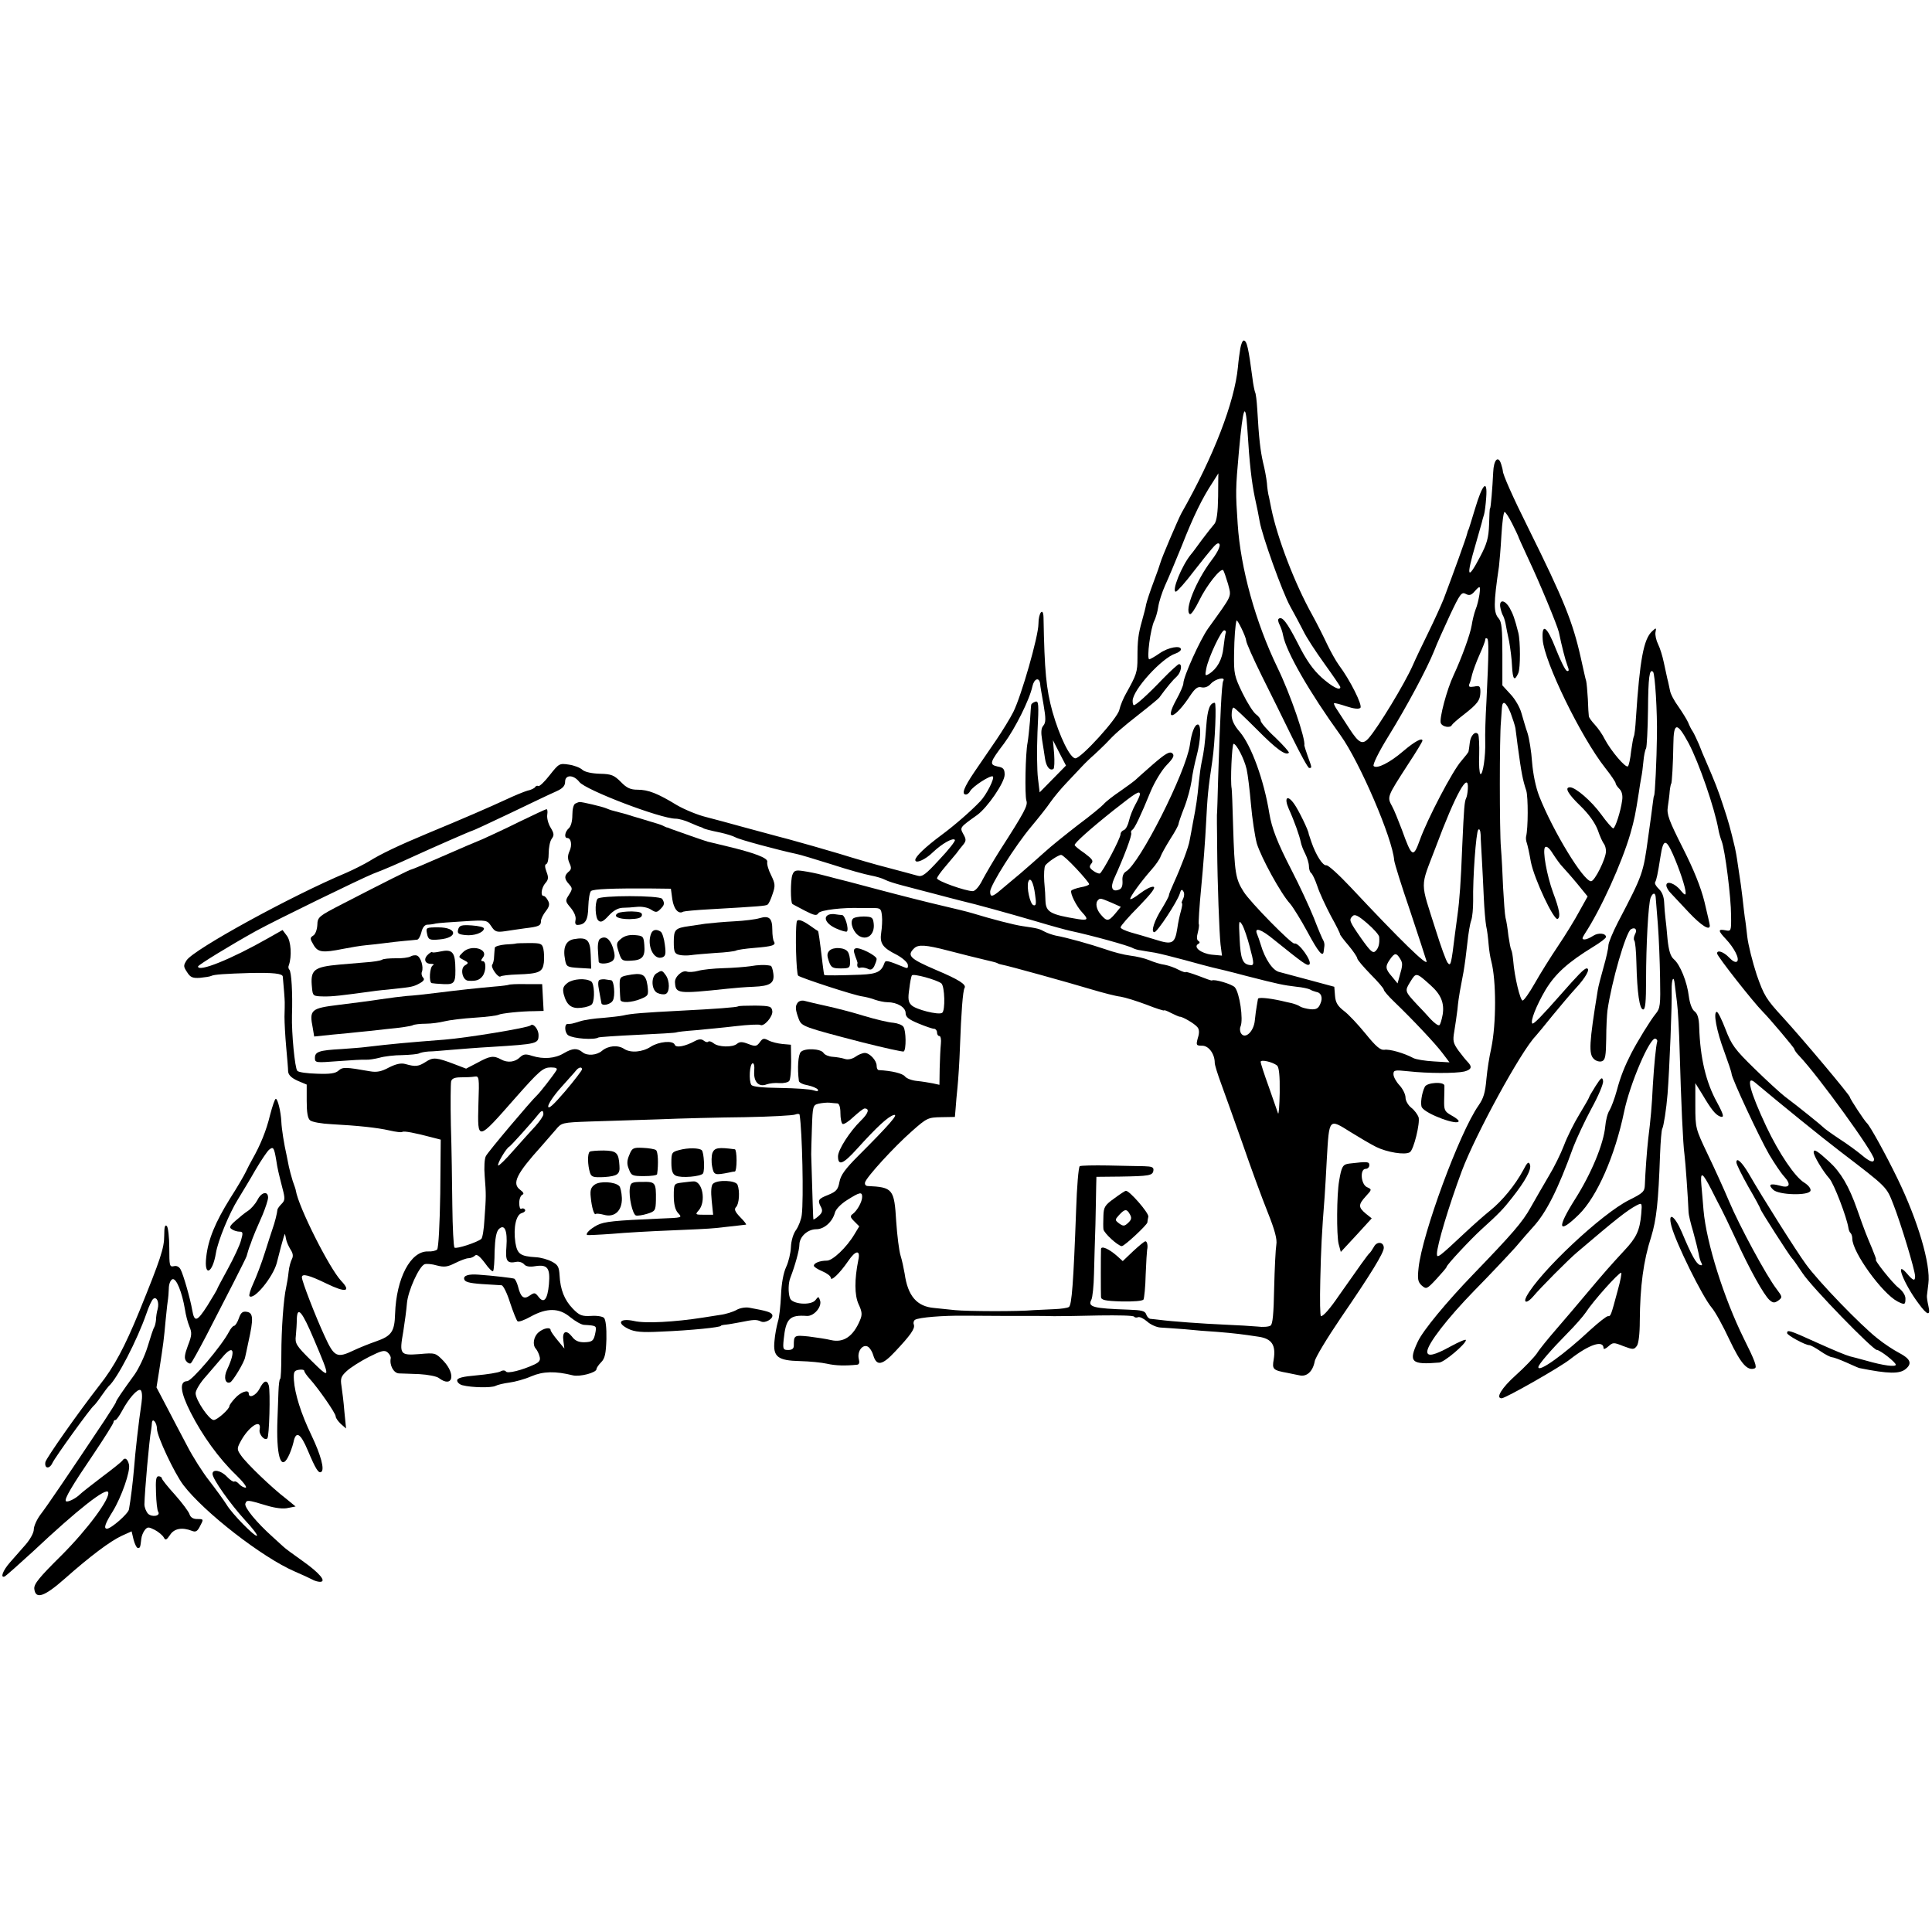
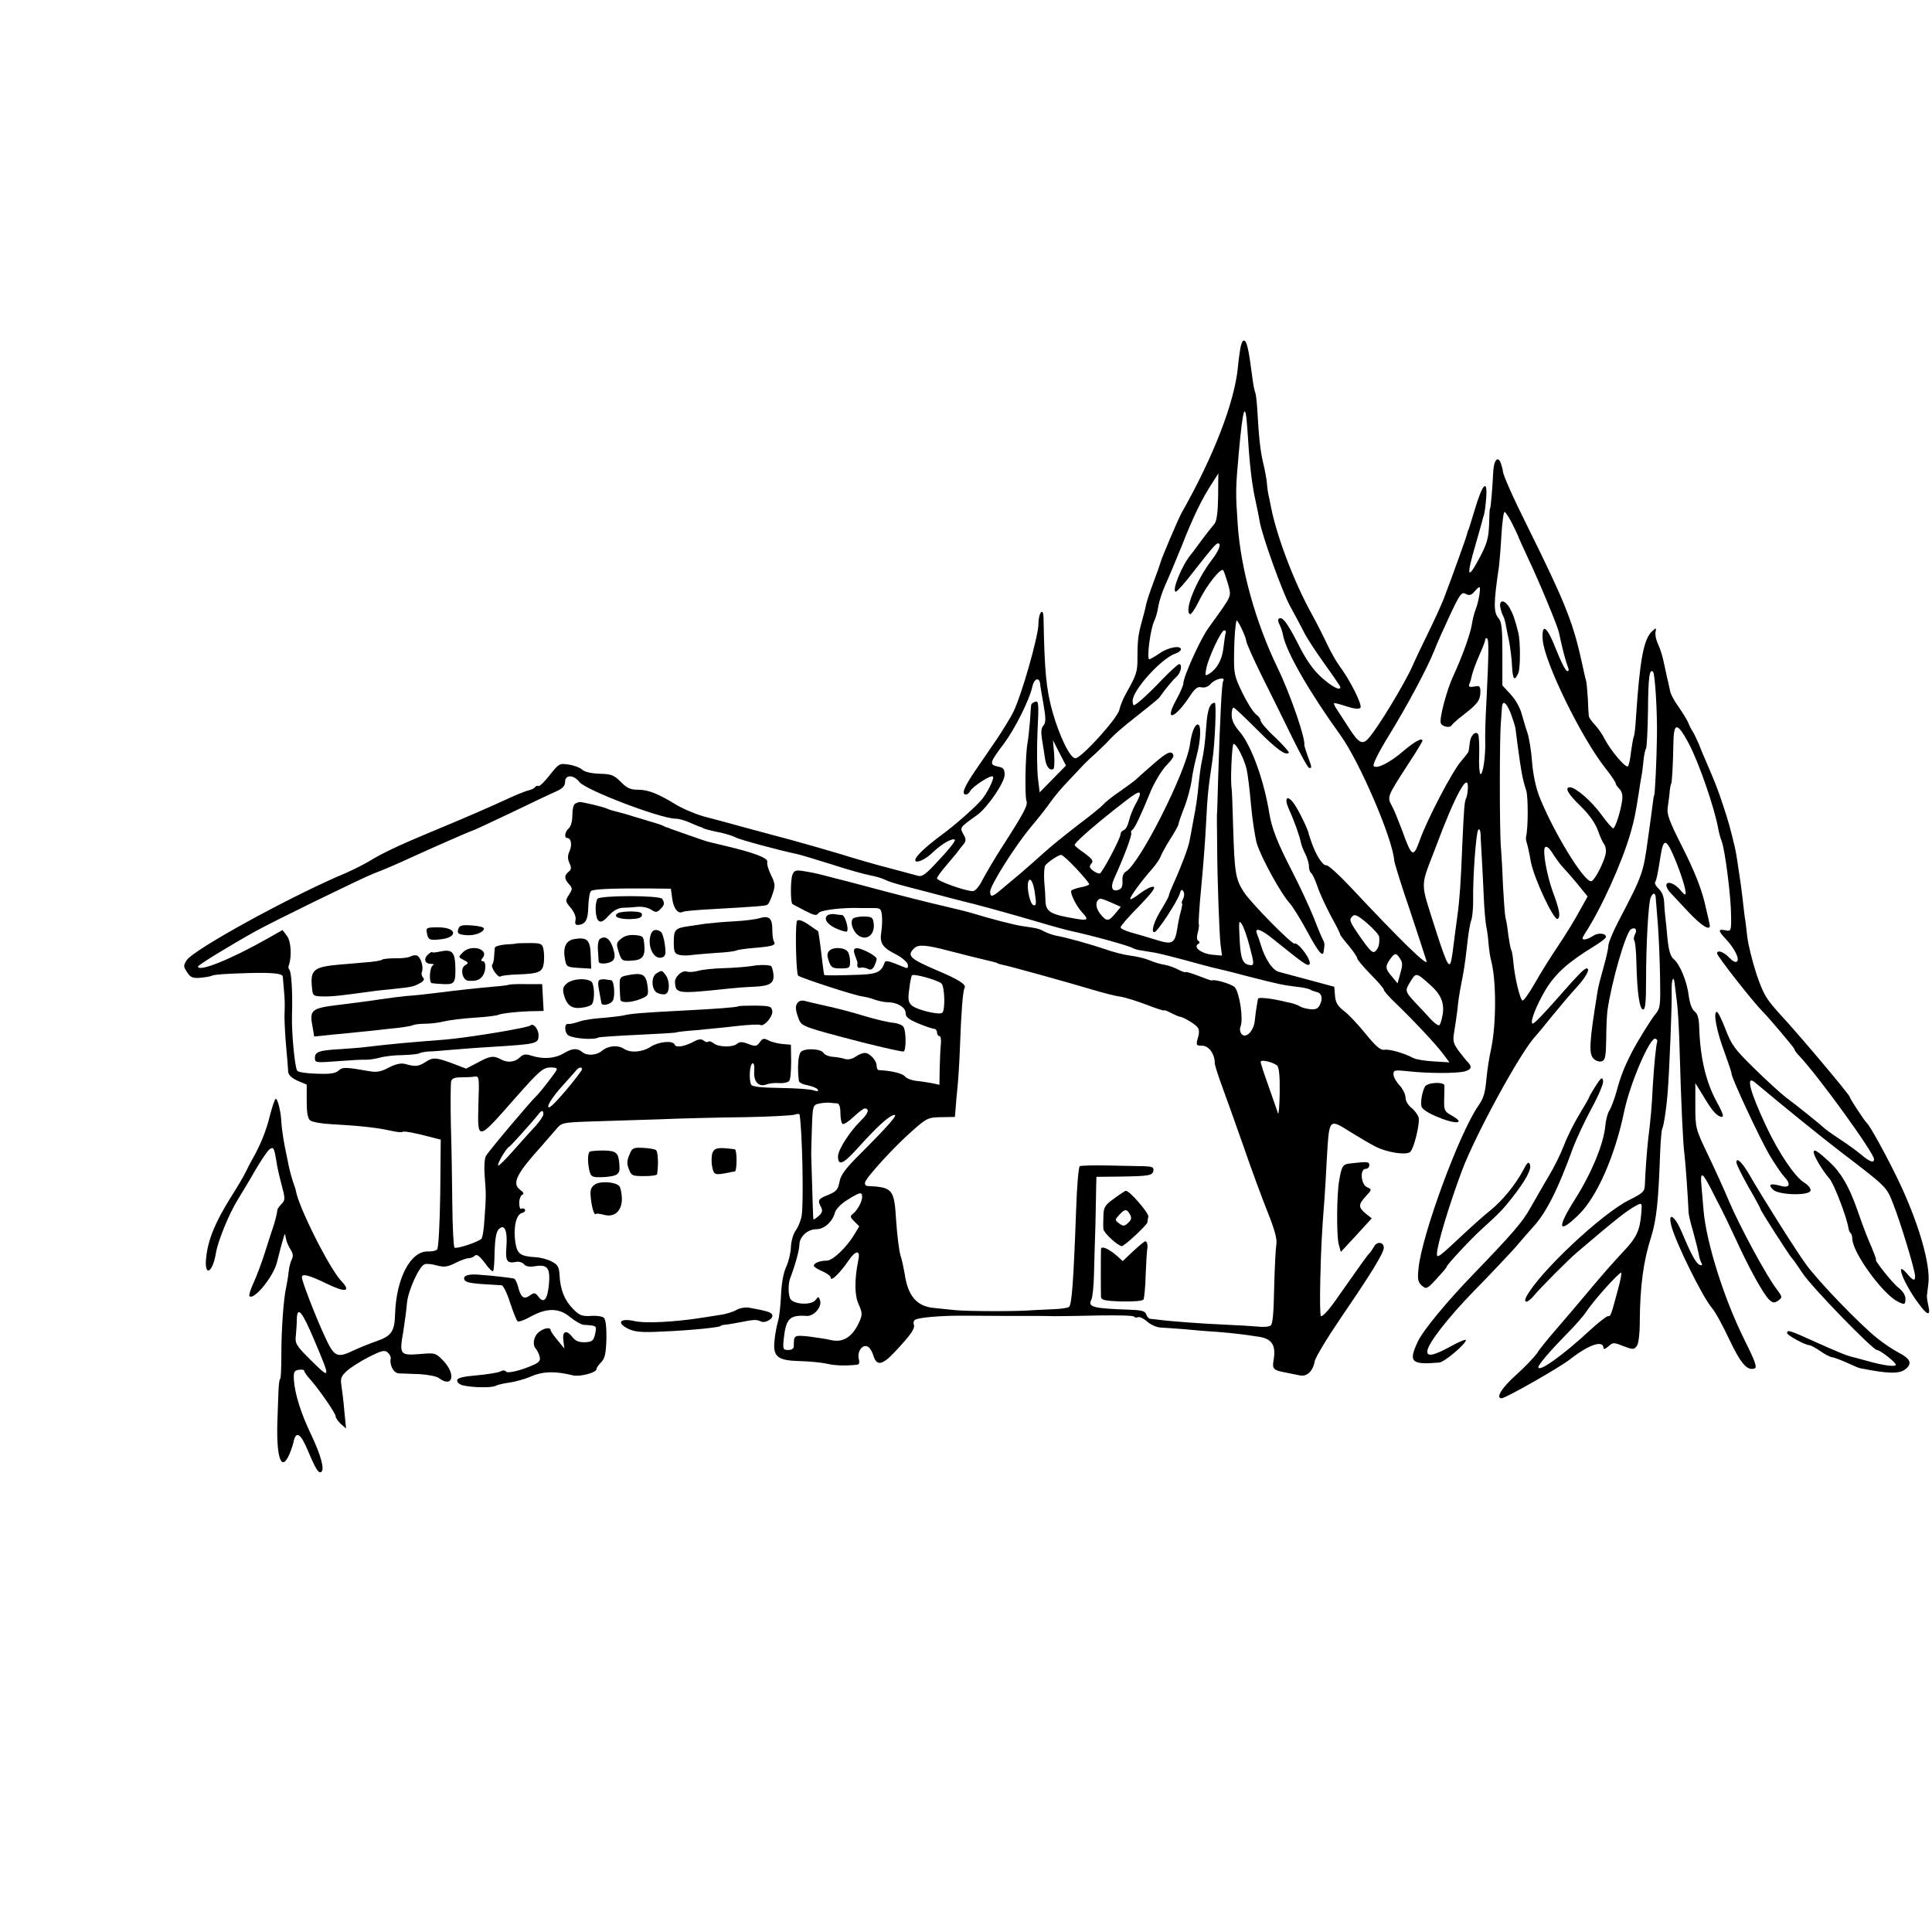
<svg xmlns="http://www.w3.org/2000/svg" version="1.0" width="800pt" height="800pt" viewBox="0 0 800 800" preserveAspectRatio="xMidYMid meet">
  <g transform="translate(0,800) scale(0.1,-0.1)" fill="#000000" stroke="none">
    <path d="M5136 6558 c-3 -18 -8 -53 -10 -78 -14 -145 -100 -369 -234 -605 -14 -26 -82 -185 -87 -205 -2 -8 -15 -45 -29 -82 -14 -37 -27 -77 -30 -90 -2 -13 -10 -43 -17 -68 -16 -57 -19 -81 -19 -155 0 -58 -4 -69 -47 -146 -11 -19 -24 -50 -28 -68 -7 -35 -158 -201 -182 -201 -22 0 -66 91 -95 193 -26 94 -33 168 -37 390 -1 45 -21 20 -21 -26 0 -52 -71 -299 -104 -365 -13 -26 -45 -78 -70 -115 -25 -37 -66 -97 -91 -133 -44 -65 -55 -94 -35 -94 5 0 13 6 17 14 11 20 84 67 94 61 9 -6 -26 -76 -52 -103 -39 -41 -108 -101 -161 -140 -66 -49 -108 -89 -108 -103 0 -17 42 1 74 33 37 35 83 61 90 50 3 -4 -26 -41 -64 -81 -58 -63 -71 -73 -91 -67 -13 4 -67 18 -119 32 -52 13 -144 40 -205 59 -60 18 -155 45 -210 60 -55 14 -140 38 -190 51 -49 14 -118 32 -152 41 -33 8 -87 30 -120 49 -80 49 -119 64 -163 64 -29 0 -45 7 -69 32 -28 28 -39 33 -86 34 -34 1 -62 7 -73 16 -9 9 -35 19 -57 22 -39 6 -41 4 -79 -44 -21 -27 -42 -47 -47 -45 -4 3 -10 1 -13 -4 -3 -5 -17 -12 -32 -15 -14 -4 -53 -20 -87 -36 -67 -31 -177 -79 -327 -141 -120 -50 -195 -86 -241 -115 -20 -12 -63 -34 -95 -48 -231 -97 -631 -317 -661 -362 -14 -22 -14 -26 2 -50 13 -21 23 -25 53 -23 20 2 41 5 47 8 11 6 60 9 160 12 96 2 135 -2 136 -15 4 -44 8 -93 8 -106 0 -8 0 -35 -1 -60 0 -25 3 -81 7 -125 4 -44 8 -90 8 -101 1 -15 13 -27 39 -39 l38 -16 0 -68 c0 -47 4 -72 14 -80 8 -7 47 -14 88 -16 110 -6 188 -14 241 -26 26 -6 50 -9 53 -6 5 5 53 -4 124 -23 l35 -9 -2 -223 c-2 -124 -7 -226 -13 -232 -5 -5 -22 -9 -38 -8 -72 2 -131 -111 -136 -258 -2 -74 -15 -92 -78 -114 -29 -10 -71 -27 -92 -37 -71 -34 -82 -29 -122 59 -38 82 -94 227 -94 243 0 17 30 9 102 -26 80 -39 104 -34 60 12 -49 53 -176 305 -187 373 0 3 -6 21 -13 40 -6 19 -13 46 -16 60 -3 14 -7 34 -9 45 -11 48 -21 112 -22 140 -2 42 -15 95 -23 95 -4 0 -14 -30 -24 -68 -15 -63 -40 -124 -73 -182 -8 -14 -20 -37 -27 -52 -7 -15 -36 -65 -65 -110 -62 -100 -91 -170 -99 -243 -10 -84 26 -69 40 16 8 50 55 165 92 224 17 28 50 82 72 121 23 39 48 76 56 83 18 15 21 9 30 -44 5 -34 9 -50 26 -117 11 -41 10 -49 -4 -63 -9 -9 -16 -19 -17 -23 -2 -18 -11 -54 -21 -82 -3 -8 -17 -52 -31 -96 -14 -45 -36 -102 -48 -128 -12 -26 -19 -49 -16 -53 18 -18 97 78 113 137 2 8 10 40 18 70 8 30 15 53 16 50 1 -3 3 -13 5 -23 2 -10 10 -28 18 -41 10 -15 12 -27 6 -39 -5 -9 -12 -33 -14 -54 -2 -21 -7 -49 -10 -63 -11 -48 -20 -176 -20 -278 0 -56 -2 -102 -5 -102 -3 0 -6 -24 -7 -53 -1 -28 -3 -79 -4 -112 -6 -149 13 -218 44 -158 8 15 18 43 22 60 10 50 29 40 60 -34 32 -76 44 -95 55 -88 15 9 -1 69 -40 151 -44 91 -69 172 -73 229 -2 35 1 40 21 43 12 2 22 0 22 -5 0 -4 10 -19 23 -33 36 -40 107 -142 107 -155 0 -7 10 -20 21 -31 l22 -19 -7 70 c-3 39 -9 86 -12 106 -5 31 -2 40 22 62 15 14 56 40 91 58 52 26 65 30 78 19 8 -7 14 -18 13 -24 -6 -29 12 -62 34 -63 13 0 51 -2 85 -3 35 -2 71 -9 80 -16 57 -43 72 14 20 70 -33 34 -34 35 -100 29 -81 -6 -84 -2 -67 94 6 38 13 90 15 116 4 51 50 153 73 162 8 3 31 1 51 -5 31 -8 44 -6 76 10 22 11 46 20 55 20 9 0 21 5 27 11 7 7 19 -2 41 -31 16 -23 32 -38 34 -33 3 4 6 42 6 83 2 52 7 79 17 90 24 24 37 -5 32 -72 -5 -60 2 -71 42 -63 11 2 25 -3 31 -10 7 -9 23 -12 46 -8 51 8 63 -7 57 -75 -6 -64 -21 -81 -43 -52 -14 18 -17 19 -37 5 -24 -17 -37 -7 -48 38 -4 15 -11 29 -15 32 -5 3 -91 13 -150 17 -40 3 -61 -4 -58 -18 2 -12 19 -17 73 -21 39 -2 76 -5 82 -5 7 -1 23 -33 35 -72 13 -39 27 -74 31 -77 5 -4 29 5 54 19 67 37 118 37 164 -2 21 -17 47 -32 58 -32 51 -3 51 -4 47 -29 -7 -37 -12 -42 -47 -43 -23 0 -38 6 -51 24 -24 30 -41 21 -35 -19 l4 -31 -28 34 c-16 19 -29 38 -29 42 0 14 -29 9 -50 -9 -21 -18 -26 -52 -11 -68 5 -6 12 -19 15 -31 5 -16 0 -24 -21 -34 -52 -24 -112 -39 -118 -29 -4 5 -13 6 -23 0 -10 -5 -54 -12 -98 -16 -59 -5 -81 -11 -81 -21 0 -8 10 -17 22 -20 39 -10 119 -11 136 -3 9 5 35 11 58 14 23 3 64 14 91 26 49 21 100 22 172 4 29 -7 98 11 98 26 0 5 9 18 19 28 16 16 20 36 22 96 1 47 -3 81 -10 88 -6 6 -30 10 -54 8 -37 -2 -48 2 -75 30 -35 36 -52 79 -55 139 -2 34 -7 43 -32 56 -17 9 -46 17 -65 18 -66 4 -78 13 -86 61 -9 62 3 116 27 122 10 3 16 9 13 14 -3 5 -10 7 -15 4 -5 -4 -9 7 -9 24 0 16 6 31 13 34 8 3 5 10 -10 21 -34 26 -14 66 89 180 20 23 47 54 60 69 23 28 26 29 138 33 63 2 192 6 285 9 94 4 256 8 360 9 105 2 198 7 208 11 9 4 18 3 18 -1 11 -68 17 -351 9 -414 -2 -19 -13 -47 -23 -62 -12 -15 -21 -46 -22 -72 -1 -25 -10 -62 -20 -83 -11 -24 -19 -67 -21 -116 -2 -43 -7 -93 -13 -110 -5 -18 -12 -53 -14 -79 -7 -66 13 -82 106 -84 40 -1 90 -6 112 -11 35 -8 75 -9 124 -4 9 1 11 9 7 24 -7 30 14 60 35 52 9 -3 20 -20 25 -37 14 -46 37 -42 91 16 63 67 83 95 77 111 -3 7 -1 16 5 20 16 10 115 18 206 17 77 -1 228 -1 290 -1 17 0 53 0 80 -1 28 0 112 1 188 3 76 1 140 0 143 -5 3 -4 10 -5 17 -2 7 2 23 -6 37 -18 14 -13 39 -24 55 -25 17 -1 62 -4 100 -7 39 -4 99 -9 135 -11 74 -6 105 -10 171 -20 55 -8 73 -34 63 -95 -7 -40 -3 -44 58 -55 13 -3 35 -7 49 -10 30 -7 55 16 63 58 2 15 51 96 108 180 124 181 178 269 178 290 0 25 -29 28 -41 4 -7 -12 -15 -24 -19 -27 -6 -5 -42 -55 -126 -175 -36 -53 -64 -85 -74 -85 -4 0 -5 66 -3 148 3 133 6 193 18 347 2 28 6 97 9 155 10 172 8 169 99 112 34 -21 81 -49 105 -61 44 -22 120 -35 140 -22 16 10 43 121 36 145 -4 11 -17 29 -30 39 -13 10 -24 29 -24 42 0 13 -11 36 -25 51 -14 15 -25 35 -25 46 0 17 5 18 62 12 81 -9 195 -9 231 -1 30 8 34 19 15 39 -7 7 -25 29 -39 48 -22 31 -24 40 -17 80 4 25 10 65 13 90 2 25 7 59 10 75 3 17 10 53 15 80 5 28 12 82 16 120 4 39 11 81 16 94 5 14 8 50 8 80 -2 94 12 285 21 295 5 6 9 -2 10 -20 0 -16 3 -60 5 -99 2 -38 6 -110 8 -160 2 -49 7 -103 10 -120 4 -16 8 -50 10 -75 2 -25 7 -56 11 -70 21 -80 21 -259 0 -360 -9 -41 -16 -86 -20 -127 -5 -58 -12 -81 -33 -111 -79 -113 -233 -531 -248 -672 -5 -46 -3 -58 13 -73 19 -16 21 -16 61 27 23 25 42 47 42 50 0 8 99 114 144 155 72 65 92 86 127 131 56 71 82 119 74 138 -5 14 -11 9 -28 -24 -33 -61 -86 -126 -137 -167 -25 -20 -70 -60 -101 -89 -112 -105 -119 -110 -119 -90 0 34 49 198 103 343 57 152 245 496 305 558 7 8 39 46 70 85 31 38 75 90 97 114 41 44 62 82 45 82 -10 0 -36 -27 -108 -109 -75 -85 -112 -124 -117 -119 -9 9 16 73 54 138 41 68 93 115 199 180 28 17 52 35 52 40 0 16 -32 19 -53 5 -12 -8 -28 -15 -35 -15 -12 0 -12 4 0 23 67 102 153 292 189 415 17 60 21 81 35 170 3 20 7 48 10 62 3 14 7 44 9 67 2 24 7 48 11 54 3 6 7 78 8 159 1 136 6 173 21 158 8 -8 18 -167 16 -268 -1 -89 -8 -245 -12 -245 -1 0 -3 -13 -5 -30 -4 -34 -11 -82 -19 -140 -21 -153 -21 -154 -126 -355 -21 -41 -39 -84 -39 -95 0 -11 -9 -52 -20 -90 -11 -39 -22 -81 -24 -95 -36 -220 -38 -265 -16 -285 9 -9 25 -13 34 -9 13 5 16 22 17 93 0 47 3 100 5 116 17 120 76 323 97 337 18 11 28 -2 17 -21 -5 -10 -6 -21 -3 -25 4 -3 8 -45 9 -93 3 -125 13 -193 28 -193 9 0 12 31 12 123 0 140 9 314 19 340 9 22 20 22 21 0 1 -10 5 -61 9 -113 4 -52 8 -151 9 -219 2 -113 1 -126 -19 -150 -20 -24 -76 -115 -101 -164 -26 -51 -44 -95 -59 -152 -9 -33 -23 -70 -30 -82 -8 -11 -16 -42 -18 -67 -7 -73 -57 -194 -124 -300 -78 -123 -72 -150 15 -65 75 74 149 242 187 425 24 117 108 312 130 303 6 -2 9 -8 7 -13 -5 -16 -13 -97 -18 -181 -4 -85 -9 -140 -19 -220 -6 -53 -12 -139 -14 -191 -1 -28 -7 -34 -65 -63 -113 -56 -370 -297 -425 -399 -15 -29 3 -29 27 -1 30 36 146 153 183 184 162 138 205 172 246 194 22 11 23 11 19 -36 -6 -68 -20 -98 -70 -151 -61 -66 -82 -90 -156 -178 -36 -43 -92 -109 -125 -147 -33 -38 -70 -83 -81 -101 -12 -17 -51 -58 -88 -91 -58 -52 -84 -95 -58 -95 16 0 243 129 284 162 78 61 138 81 138 45 0 -5 9 -2 20 8 19 17 22 17 62 1 40 -15 44 -15 56 1 7 10 12 50 12 102 1 144 15 250 47 349 22 72 30 143 37 343 2 53 6 100 9 105 6 11 17 82 22 144 8 101 19 379 17 429 -1 48 9 67 13 23 1 -9 5 -42 9 -72 4 -30 9 -120 11 -200 6 -214 14 -390 20 -430 4 -29 15 -186 17 -240 0 -8 8 -44 19 -80 10 -36 20 -77 23 -92 2 -15 8 -33 12 -39 4 -7 1 -10 -7 -7 -15 5 -34 38 -75 136 -30 70 -59 87 -43 25 19 -71 128 -292 167 -338 14 -16 47 -76 73 -132 47 -99 74 -131 105 -119 11 4 0 33 -45 123 -83 168 -155 396 -167 531 -2 31 -7 79 -9 105 -5 59 4 54 42 -20 16 -32 34 -67 40 -78 6 -11 33 -67 60 -125 57 -125 116 -231 140 -253 15 -13 21 -13 37 -2 17 13 17 15 -8 48 -41 53 -154 262 -196 362 -21 50 -61 138 -89 196 -50 105 -51 108 -51 200 l0 94 28 -45 c39 -66 55 -85 74 -93 19 -7 16 6 -12 58 -46 83 -70 184 -74 312 -1 37 -7 56 -19 65 -11 8 -20 33 -24 63 -7 59 -36 131 -62 153 -14 12 -21 36 -26 82 -3 36 -7 76 -9 90 -2 14 -4 42 -5 62 -1 24 -8 44 -22 57 -12 11 -19 24 -15 29 5 9 10 30 22 107 11 71 22 73 51 8 27 -61 53 -139 53 -160 0 -11 -5 -9 -20 9 -23 30 -60 43 -60 22 0 -8 8 -22 18 -32 9 -10 43 -46 75 -80 52 -55 87 -77 87 -55 0 4 -10 48 -22 98 -15 61 -44 133 -90 224 -57 113 -67 139 -62 170 3 20 7 50 8 66 2 17 5 30 6 30 3 0 8 85 9 163 1 92 15 94 63 5 43 -81 108 -269 124 -360 2 -12 8 -33 13 -46 14 -36 39 -233 39 -308 1 -65 0 -66 -24 -61 -31 6 -30 -2 2 -36 35 -37 58 -82 47 -93 -6 -6 -19 1 -33 16 -23 24 -50 33 -50 17 0 -11 150 -202 190 -242 27 -27 130 -149 130 -154 0 -4 9 -17 21 -29 78 -82 309 -401 309 -427 0 -17 -18 -11 -52 18 -18 15 -60 46 -93 67 -33 22 -62 43 -65 47 -5 6 -105 87 -160 128 -18 14 -75 66 -125 115 -82 80 -95 98 -120 163 -15 39 -31 72 -36 72 -16 0 -1 -80 31 -165 16 -44 30 -85 30 -91 0 -18 115 -264 156 -335 21 -35 48 -76 62 -91 31 -34 22 -50 -20 -37 -38 10 -48 4 -26 -17 22 -23 151 -26 155 -4 2 9 -10 23 -26 33 -38 23 -104 120 -157 232 -69 147 -87 217 -46 182 101 -85 276 -227 352 -285 196 -150 191 -145 220 -219 30 -76 90 -273 90 -298 0 -21 -8 -19 -35 13 -51 58 -12 -44 49 -125 37 -51 51 -54 41 -10 -4 17 -7 37 -6 42 1 6 3 28 6 50 10 80 -43 260 -128 435 -48 99 -114 219 -127 230 -9 8 -70 100 -70 107 0 8 -193 238 -278 331 -69 75 -78 90 -108 176 -17 52 -35 123 -39 158 -4 35 -8 70 -10 78 -1 8 -6 47 -10 85 -5 39 -9 72 -10 75 0 3 -5 30 -9 60 -4 30 -10 62 -12 70 -19 80 -27 109 -48 172 -22 68 -35 100 -72 186 -8 17 -21 49 -29 70 -9 20 -20 44 -25 52 -6 8 -15 26 -20 39 -6 13 -24 42 -40 65 -17 23 -33 53 -35 67 -3 13 -7 35 -11 49 -3 14 -10 45 -15 69 -5 24 -15 57 -23 73 -8 16 -13 38 -11 50 4 19 3 20 -14 4 -35 -32 -51 -118 -67 -360 -2 -37 -6 -72 -9 -76 -2 -4 -7 -32 -11 -61 -3 -30 -9 -58 -13 -62 -9 -9 -70 63 -96 112 -9 19 -28 46 -41 60 -13 14 -25 30 -25 36 -1 5 -3 37 -4 70 -2 33 -5 67 -7 75 -3 8 -12 51 -22 95 -34 152 -71 242 -216 535 -66 132 -108 227 -107 240 0 3 -3 15 -7 28 -12 38 -31 19 -33 -34 -3 -63 -10 -149 -13 -149 -2 0 -3 -30 -4 -67 -2 -55 -9 -80 -37 -133 -53 -101 -59 -86 -19 50 11 39 22 78 25 88 2 10 7 27 10 36 3 10 7 41 9 70 6 79 -15 59 -46 -45 -15 -49 -27 -89 -28 -89 -1 0 -3 -7 -5 -15 -3 -15 -57 -164 -97 -270 -12 -30 -41 -93 -64 -140 -23 -47 -52 -107 -64 -135 -33 -75 -144 -258 -183 -302 -25 -28 -40 -21 -79 39 -18 28 -41 63 -50 77 -10 14 -16 27 -14 29 2 2 25 -4 52 -13 30 -10 51 -12 57 -6 10 10 -43 116 -89 177 -13 18 -34 56 -48 85 -14 30 -42 86 -63 124 -73 131 -144 318 -169 440 -2 11 -6 31 -9 45 -4 14 -8 41 -9 60 -2 19 -9 58 -16 85 -11 49 -17 97 -24 221 -2 34 -6 66 -9 70 -2 5 -8 32 -11 59 -16 122 -23 155 -36 155 -5 0 -11 -15 -14 -32z m29 -334 c9 -147 18 -221 31 -284 8 -36 17 -80 20 -99 10 -59 94 -293 126 -351 17 -30 41 -76 54 -101 12 -26 52 -87 88 -137 36 -50 66 -94 66 -97 0 -17 -34 1 -78 40 -35 32 -63 71 -98 141 -45 88 -66 115 -80 101 -3 -3 -1 -14 5 -25 5 -10 12 -30 14 -43 13 -68 108 -234 238 -414 79 -110 215 -426 222 -517 1 -12 30 -105 65 -207 34 -102 65 -197 69 -211 6 -25 -107 85 -315 307 -48 51 -93 92 -100 90 -15 -2 -43 42 -62 97 -6 17 -11 32 -11 33 1 11 -43 101 -60 124 -28 40 -43 27 -23 -19 24 -53 45 -113 50 -138 2 -12 11 -35 19 -50 8 -16 15 -39 15 -51 0 -12 4 -24 9 -28 5 -3 17 -28 26 -55 9 -28 35 -83 56 -123 22 -39 39 -74 38 -76 -1 -1 15 -23 35 -46 20 -24 36 -48 36 -53 0 -6 25 -35 55 -66 30 -30 55 -59 55 -64 0 -5 19 -27 43 -50 76 -73 173 -176 201 -214 l28 -37 -66 4 c-35 2 -73 8 -84 14 -37 20 -99 38 -120 34 -16 -2 -35 14 -77 66 -31 38 -71 81 -90 95 -26 20 -35 35 -37 63 l-3 37 -100 27 c-55 15 -112 30 -127 34 -27 5 -60 53 -78 115 -4 14 -11 33 -15 43 -12 29 17 20 70 -24 122 -98 137 -109 146 -103 16 9 -43 93 -61 87 -11 -4 -183 171 -210 214 -34 53 -38 78 -44 273 -2 80 -5 150 -6 155 -6 27 1 185 8 185 12 0 44 -62 54 -105 5 -22 13 -88 18 -146 5 -58 16 -130 24 -161 18 -59 100 -209 138 -250 12 -14 45 -67 72 -117 45 -84 64 -106 67 -81 1 6 2 16 3 23 1 6 -1 17 -4 22 -4 6 -22 48 -40 95 -19 47 -60 135 -91 195 -60 116 -83 176 -93 237 -22 137 -74 280 -122 337 -23 26 -34 49 -34 70 0 17 3 31 8 31 4 0 47 -41 96 -90 82 -83 120 -110 133 -97 2 3 -23 31 -56 63 -34 31 -61 63 -61 70 0 7 -9 19 -19 26 -11 8 -36 47 -56 88 -34 70 -36 81 -35 160 1 73 5 120 10 140 2 10 39 -66 40 -82 0 -9 29 -74 64 -145 35 -70 92 -185 126 -255 35 -71 66 -128 71 -128 12 0 12 0 -6 49 -8 23 -14 42 -14 44 6 27 -58 213 -111 322 -91 188 -153 411 -165 595 -9 132 -9 144 5 300 17 187 27 214 35 94z m-121 -280 c-1 -67 -6 -101 -15 -113 -8 -9 -31 -38 -52 -66 -20 -27 -40 -55 -45 -60 -39 -47 -82 -155 -63 -155 5 0 40 39 77 88 74 94 89 112 98 112 15 0 3 -31 -28 -71 -64 -85 -113 -207 -89 -222 5 -3 22 22 38 55 31 64 89 137 100 127 3 -4 12 -30 20 -57 14 -56 21 -40 -83 -185 -33 -47 -102 -199 -102 -227 0 -8 -13 -38 -29 -67 -53 -96 -6 -81 59 19 19 28 30 36 45 32 13 -3 28 2 39 15 19 21 63 30 51 11 -6 -9 -13 -149 -21 -405 -2 -77 -4 -144 -5 -150 0 -5 0 -21 0 -35 0 -14 1 -59 1 -100 1 -147 9 -356 14 -401 l6 -46 -43 4 c-43 5 -77 31 -56 44 8 4 8 9 1 13 -7 4 -7 17 -2 35 4 16 6 31 4 34 -2 2 2 71 10 153 8 82 17 201 20 264 6 115 8 140 26 260 11 73 18 240 10 240 -20 -1 -30 -26 -35 -95 -6 -78 -9 -104 -20 -155 -3 -14 -8 -50 -11 -80 -6 -65 -11 -98 -24 -165 -5 -27 -11 -61 -14 -75 -4 -27 -36 -111 -66 -177 -11 -24 -20 -46 -20 -51 0 -4 -13 -28 -28 -53 -32 -50 -48 -99 -32 -99 12 0 94 125 105 159 5 18 9 20 15 10 5 -7 4 -21 -1 -31 -5 -10 -8 -18 -5 -18 3 0 1 -14 -4 -32 -5 -17 -12 -50 -15 -72 -10 -64 -21 -69 -90 -47 -33 10 -79 24 -102 30 -24 7 -43 16 -43 21 0 6 34 45 76 87 53 55 71 79 60 81 -9 2 -34 -11 -56 -28 -22 -17 -40 -27 -40 -22 0 10 44 71 89 122 17 19 34 44 37 54 4 11 22 43 40 72 19 29 34 57 34 62 0 4 11 36 24 69 13 33 26 83 30 109 3 27 13 74 21 104 17 64 20 130 5 130 -13 0 -26 -33 -33 -85 -17 -114 -208 -492 -265 -524 -10 -6 -16 -20 -14 -39 1 -20 -3 -32 -15 -36 -28 -11 -36 9 -20 45 41 90 76 183 71 190 -2 4 0 10 5 13 10 7 33 55 76 160 16 38 45 86 65 107 30 31 34 41 24 50 -11 9 -29 -2 -81 -47 -38 -33 -70 -62 -73 -65 -3 -3 -30 -23 -60 -44 -30 -20 -62 -45 -70 -55 -8 -9 -55 -48 -105 -85 -49 -38 -113 -89 -140 -114 -28 -25 -73 -65 -100 -88 -28 -23 -63 -53 -80 -67 -36 -31 -45 -32 -45 -8 0 26 105 192 170 269 30 36 66 81 80 102 14 20 43 55 65 78 22 23 52 55 66 70 14 15 37 37 50 48 13 12 34 32 47 45 37 40 63 63 142 125 41 32 77 62 80 66 31 43 58 75 73 88 17 16 24 51 9 51 -4 0 -35 -28 -68 -62 -61 -64 -110 -108 -119 -108 -3 0 -5 8 -5 18 0 45 121 178 178 196 12 4 22 12 22 17 0 18 -52 9 -88 -16 -20 -14 -40 -25 -43 -25 -12 0 5 130 21 160 5 10 13 36 16 57 3 21 16 61 28 88 13 28 44 102 70 166 47 120 84 196 127 261 13 21 24 38 24 38 0 0 -1 -43 -1 -96z m1217 -111 c13 -26 24 -49 25 -52 0 -3 20 -46 43 -96 46 -97 120 -276 126 -303 12 -58 26 -113 35 -137 8 -20 7 -26 -2 -23 -7 3 -27 44 -46 92 -36 93 -59 109 -54 37 6 -90 158 -403 259 -531 24 -30 43 -59 43 -63 0 -5 7 -15 16 -24 10 -10 14 -27 11 -47 -6 -46 -29 -116 -37 -116 -4 0 -27 26 -50 58 -40 55 -106 112 -129 112 -24 0 -8 -28 43 -77 35 -34 60 -69 72 -100 9 -27 21 -52 26 -58 4 -5 8 -18 8 -30 0 -30 -47 -125 -62 -124 -32 1 -157 207 -214 351 -15 38 -26 93 -30 142 -3 45 -12 99 -19 121 -8 22 -18 59 -25 82 -6 23 -26 58 -45 78 l-34 37 0 130 c0 104 -3 133 -15 147 -22 24 -22 61 1 216 2 17 7 74 10 128 3 53 9 97 13 97 4 0 18 -21 31 -47z m-135 -295 c-3 -18 -9 -46 -16 -62 -6 -16 -13 -45 -16 -65 -6 -37 -41 -134 -75 -207 -28 -59 -60 -180 -53 -198 6 -16 40 -22 46 -8 2 4 23 23 48 42 59 46 69 60 70 94 0 25 -3 28 -26 23 -19 -3 -24 -1 -20 10 4 8 9 27 12 41 4 15 17 51 30 80 13 29 24 57 24 63 0 6 3 8 8 5 7 -4 7 -58 -3 -261 -4 -66 -6 -140 -5 -165 2 -61 -10 -141 -20 -135 -4 3 -7 38 -5 79 1 41 -1 79 -4 85 -11 17 -32 -4 -35 -35 -2 -16 -4 -32 -5 -35 0 -4 -14 -21 -30 -40 -36 -40 -141 -241 -172 -328 -27 -75 -33 -71 -74 43 -15 39 -32 82 -40 96 -22 41 -23 38 66 176 33 50 59 93 59 97 0 14 -32 -3 -79 -43 -57 -49 -110 -75 -123 -62 -5 5 20 57 61 123 77 125 160 280 190 355 10 27 40 93 65 147 41 87 48 97 65 88 14 -8 23 -6 36 9 24 27 26 26 21 -12z m-1051 -160 c-2 -7 -6 -34 -9 -60 -5 -49 -26 -87 -59 -108 -17 -10 -18 -9 -12 22 9 46 62 158 74 158 6 0 9 -6 6 -12z m-768 -209 c0 -8 7 -46 14 -86 10 -58 10 -75 -1 -88 -9 -10 -10 -28 -5 -58 4 -23 9 -58 12 -77 5 -35 20 -53 35 -44 4 3 5 30 3 62 l-5 57 27 -53 27 -52 -54 -55 -55 -56 -7 58 c-4 32 -5 118 -2 191 6 119 5 132 -10 126 -9 -3 -16 -9 -16 -13 -1 -3 -3 -33 -5 -66 -3 -33 -7 -73 -10 -90 -9 -44 -12 -217 -5 -240 7 -20 -6 -45 -112 -210 -24 -38 -55 -91 -69 -117 -14 -29 -31 -48 -41 -48 -30 0 -148 42 -148 53 0 5 15 26 33 47 17 20 39 46 47 56 8 11 21 28 29 37 12 15 12 22 0 43 -15 28 -16 27 57 79 43 31 114 135 114 167 0 23 -5 30 -29 34 -36 8 -33 17 27 96 45 61 105 180 117 236 7 32 28 40 32 11z m1948 -121 c9 -24 18 -52 20 -63 1 -11 6 -42 9 -70 16 -118 21 -143 36 -189 8 -26 8 -156 -1 -191 -1 -6 0 -17 3 -25 3 -8 11 -44 17 -79 14 -71 96 -245 111 -236 13 8 7 40 -19 109 -26 71 -45 176 -33 188 6 6 18 -4 32 -27 13 -20 30 -44 39 -53 9 -10 37 -41 61 -70 l44 -54 -34 -61 c-18 -34 -58 -99 -89 -145 -31 -46 -74 -115 -96 -154 -22 -39 -45 -71 -50 -71 -10 -1 -34 99 -39 164 -2 20 -5 40 -8 45 -3 5 -8 32 -12 59 -3 28 -8 61 -12 75 -3 14 -7 70 -10 125 -2 55 -6 129 -9 165 -6 69 -6 461 0 520 1 19 3 45 4 58 2 35 17 26 36 -20z m-3856 -286 c25 -33 336 -152 399 -152 12 0 39 -7 60 -17 20 -9 40 -17 45 -18 4 -2 8 -3 10 -5 3 -2 27 -9 72 -18 22 -5 49 -13 60 -19 17 -10 182 -54 253 -69 12 -2 78 -22 145 -43 67 -22 140 -42 162 -46 22 -4 49 -12 60 -18 11 -6 43 -16 70 -23 28 -7 86 -23 130 -34 44 -12 96 -25 115 -30 60 -14 190 -50 310 -85 63 -19 126 -36 140 -39 93 -20 245 -62 261 -72 6 -3 20 -8 32 -9 12 -2 39 -7 60 -10 21 -4 77 -18 125 -31 48 -13 98 -27 112 -30 14 -3 77 -18 140 -35 137 -35 152 -38 209 -45 24 -2 49 -8 55 -11 6 -4 17 -8 25 -10 22 -3 30 -24 18 -50 -8 -19 -17 -24 -41 -22 -17 2 -36 7 -42 11 -7 5 -23 11 -35 14 -13 3 -33 7 -44 10 -55 12 -95 15 -96 8 -1 -5 -3 -18 -5 -29 -2 -11 -6 -38 -8 -60 -4 -46 -40 -80 -57 -54 -5 8 -6 21 -2 29 12 29 -4 139 -24 162 -12 13 -85 35 -95 28 -2 -1 -27 8 -55 19 -29 11 -53 18 -53 16 0 -3 -13 1 -29 9 -16 9 -42 18 -58 21 -17 2 -45 11 -64 19 -19 8 -54 16 -79 19 -25 3 -72 15 -105 27 -59 20 -158 48 -204 56 -13 3 -34 10 -45 16 -22 12 -28 14 -91 23 -36 5 -128 29 -210 54 -16 5 -73 19 -125 31 -52 12 -171 42 -265 67 -93 25 -174 46 -180 47 -5 2 -28 7 -50 13 -22 6 -57 13 -78 16 -32 5 -39 3 -46 -16 -8 -22 -8 -114 0 -120 2 -2 26 -14 52 -28 39 -20 49 -22 56 -10 8 13 104 24 176 21 11 0 34 0 52 0 29 0 32 -3 35 -33 2 -17 0 -48 -3 -68 -7 -45 5 -63 63 -92 23 -12 45 -31 47 -41 2 -15 -1 -17 -15 -11 -66 27 -77 30 -81 19 -13 -38 -31 -47 -99 -50 -83 -3 -148 -4 -151 -1 -1 1 -4 23 -7 47 -12 102 -17 134 -19 135 -1 0 -16 10 -34 23 -33 23 -52 28 -54 15 -7 -42 -2 -216 6 -223 13 -10 233 -82 266 -86 14 -2 38 -8 53 -14 15 -5 38 -10 51 -10 40 0 75 -21 75 -45 0 -16 12 -26 53 -43 29 -12 58 -22 65 -22 6 0 12 -7 12 -15 0 -8 4 -15 10 -15 5 0 8 -15 6 -32 -2 -18 -4 -64 -5 -102 l-1 -68 -27 6 c-16 3 -45 8 -66 10 -21 2 -43 10 -50 19 -10 12 -52 23 -109 26 -5 1 -8 9 -8 18 0 22 -29 53 -49 53 -9 0 -27 -7 -39 -16 -13 -9 -31 -13 -43 -9 -12 4 -35 8 -51 9 -16 1 -33 8 -38 16 -11 18 -78 21 -94 4 -11 -11 -15 -67 -8 -120 1 -7 18 -15 37 -18 19 -4 37 -12 41 -17 4 -8 -1 -9 -17 -4 -13 5 -75 9 -137 10 -77 1 -116 5 -121 13 -11 18 -7 85 5 89 6 2 9 -11 7 -33 -3 -44 19 -67 52 -54 11 4 35 7 53 5 17 -1 35 3 40 9 5 6 8 42 8 81 l-1 69 -35 3 c-19 2 -45 8 -58 15 -19 10 -24 9 -36 -8 -13 -17 -18 -18 -47 -7 -25 10 -36 10 -47 1 -18 -16 -78 -14 -97 2 -9 7 -18 10 -22 7 -3 -4 -12 -2 -19 4 -9 7 -19 7 -35 -1 -42 -23 -80 -30 -85 -16 -7 19 -66 13 -99 -8 -35 -23 -84 -27 -111 -9 -26 17 -66 13 -91 -8 -22 -19 -62 -22 -81 -6 -22 18 -41 17 -77 -4 -36 -22 -84 -26 -132 -11 -27 9 -36 7 -50 -6 -20 -20 -51 -24 -78 -9 -31 17 -46 15 -97 -13 l-48 -25 -47 18 c-76 29 -90 30 -120 10 -30 -19 -42 -21 -84 -9 -18 5 -38 1 -68 -14 -31 -17 -51 -21 -79 -16 -102 18 -113 18 -130 3 -13 -12 -36 -15 -90 -13 -40 1 -76 6 -81 12 -10 11 -24 156 -22 229 3 94 -2 181 -11 190 -4 4 -5 12 -2 18 13 37 9 100 -8 122 l-18 24 -60 -34 c-153 -87 -290 -142 -290 -117 0 6 132 87 240 147 80 44 433 216 485 237 48 18 107 44 170 73 74 34 236 105 240 105 3 0 74 33 158 73 83 40 169 81 190 90 27 12 37 23 37 40 0 30 35 30 59 -1z m3679 -29 c-1 -16 -4 -32 -7 -38 -7 -14 -9 -39 -16 -195 -6 -153 -11 -225 -20 -290 -3 -25 -8 -58 -10 -75 -16 -131 -18 -138 -31 -121 -7 10 -28 68 -47 129 -68 215 -68 175 -2 349 82 220 138 320 133 241z m-1358 -22 c0 -6 -9 -25 -19 -43 -10 -18 -22 -48 -26 -66 -4 -18 -13 -36 -21 -39 -8 -3 -14 -10 -14 -17 0 -17 -75 -159 -86 -163 -5 -1 -18 4 -28 12 -15 11 -17 17 -7 29 10 11 4 19 -28 43 -22 15 -41 30 -41 34 0 9 61 64 160 143 95 75 110 84 110 67z m-263 -308 c29 -31 53 -60 53 -64 0 -4 -16 -10 -35 -13 -19 -4 -36 -10 -39 -14 -6 -10 21 -65 45 -90 27 -29 24 -34 -16 -28 -116 19 -134 29 -136 76 0 14 -2 50 -5 80 -2 30 0 60 4 66 10 14 54 44 66 44 6 0 34 -26 63 -57z m-171 -107 c6 -39 4 -48 -7 -44 -14 5 -29 74 -21 97 8 23 22 -4 28 -53z m317 -34 l38 -17 -23 -28 c-28 -33 -35 -33 -59 -5 -19 21 -25 49 -12 61 8 9 11 8 56 -11z m1108 -142 c2 -27 -2 -45 -15 -58 -11 -11 -21 -2 -60 53 -50 72 -51 76 -35 92 9 9 24 1 60 -30 27 -23 50 -49 50 -57z m-537 -37 c20 -75 20 -82 1 -79 -30 4 -38 26 -42 108 -4 77 -3 81 11 58 8 -14 21 -53 30 -87z m-1249 -19 c64 -17 111 -28 160 -40 39 -9 44 -11 48 -14 1 -1 9 -3 18 -5 24 -4 276 -74 369 -102 47 -14 101 -28 120 -30 19 -3 67 -18 107 -33 40 -16 73 -26 73 -24 0 3 13 -2 30 -11 16 -8 32 -15 35 -15 11 1 62 -29 73 -43 8 -9 9 -24 2 -45 -8 -30 -7 -32 18 -32 27 0 52 -34 52 -71 0 -9 12 -47 26 -85 14 -38 54 -150 89 -249 34 -99 81 -227 104 -284 30 -75 40 -113 36 -135 -3 -17 -7 -98 -9 -179 -2 -107 -6 -151 -15 -156 -7 -5 -32 -7 -54 -4 -23 2 -85 6 -137 8 -91 4 -216 13 -270 20 -14 2 -30 3 -37 4 -6 1 -14 9 -17 19 -5 14 -19 17 -73 19 -146 5 -170 11 -154 41 5 9 10 58 11 107 1 50 4 142 6 205 1 63 3 133 3 156 l1 41 98 1 c120 2 135 4 138 25 2 14 -6 17 -39 18 -23 0 -90 2 -149 3 -59 1 -112 0 -117 -3 -5 -3 -12 -85 -15 -181 -11 -301 -18 -395 -30 -402 -6 -4 -33 -8 -61 -9 -27 -1 -66 -3 -85 -4 -63 -6 -274 -5 -325 0 -27 3 -67 7 -87 9 -71 6 -109 49 -122 142 -4 23 -11 56 -17 75 -6 19 -14 82 -18 141 -8 135 -14 142 -119 147 -8 1 -12 7 -10 15 5 21 120 147 194 212 62 55 67 57 122 58 l56 1 3 35 c1 19 5 60 8 90 3 30 8 105 10 165 5 141 12 233 19 244 9 14 -24 35 -119 75 -107 46 -121 59 -90 89 17 17 48 15 140 -9z m1872 -33 c12 -19 12 -26 -2 -74 l-8 -29 -23 28 c-28 32 -29 42 -8 72 19 27 26 27 41 3z m-1899 -103 c14 -12 17 -114 3 -122 -15 -10 -110 14 -127 32 -13 12 -15 27 -9 66 3 27 8 53 11 57 5 9 103 -18 122 -33z m2025 -7 c44 -39 58 -74 51 -121 -4 -22 -10 -43 -14 -45 -5 -3 -21 9 -37 26 -15 17 -39 43 -53 57 -54 58 -54 58 -30 97 24 39 24 39 83 -14z m-635 -333 c8 -7 12 -41 11 -112 -1 -55 -4 -94 -7 -86 -3 8 -20 57 -38 109 -19 52 -34 99 -34 104 0 11 49 0 68 -15z m-2984 -20 c-12 -20 -68 -92 -80 -103 -24 -22 -203 -234 -212 -252 -6 -10 -8 -48 -5 -83 6 -77 6 -83 -1 -179 -2 -40 -8 -77 -13 -81 -16 -14 -104 -43 -111 -36 -4 4 -8 83 -9 174 -1 92 -3 241 -6 332 -2 91 -1 173 1 182 3 12 14 17 41 17 20 0 45 1 56 3 19 3 20 -2 16 -114 -4 -155 -6 -155 154 27 99 112 114 125 146 125 22 0 28 -4 23 -12z m106 4 c0 -4 -31 -45 -70 -91 -49 -57 -70 -76 -70 -62 0 10 24 46 53 78 28 32 57 63 62 70 11 14 25 17 25 5z m1058 -141 c7 -1 12 -16 12 -40 0 -22 4 -42 9 -45 5 -3 25 10 45 29 21 19 41 35 46 35 22 0 16 -20 -16 -51 -45 -44 -94 -120 -94 -147 0 -41 21 -33 78 30 85 94 130 135 153 141 22 6 -19 -41 -147 -169 -54 -54 -73 -80 -78 -108 -6 -32 -13 -40 -47 -54 -41 -16 -45 -22 -29 -51 7 -14 5 -23 -10 -36 -11 -10 -21 -16 -22 -14 -1 3 -3 63 -9 269 0 8 1 58 3 110 3 91 4 94 28 100 14 3 34 5 45 4 11 -1 26 -3 33 -3z m-1218 -45 c0 -7 -15 -29 -32 -48 -18 -19 -59 -65 -92 -102 -32 -37 -61 -65 -63 -62 -6 6 34 73 46 78 6 3 91 97 122 136 13 16 19 15 19 -2z m1320 -342 c0 -20 -20 -56 -38 -70 -13 -9 -12 -14 5 -31 l21 -21 -20 -33 c-32 -54 -90 -109 -114 -109 -29 0 -54 -10 -54 -21 0 -5 16 -15 35 -23 19 -8 35 -20 35 -27 0 -17 37 18 72 69 31 46 52 48 42 4 -16 -80 -16 -144 1 -182 15 -32 16 -44 6 -67 -28 -67 -68 -94 -120 -82 -20 5 -62 11 -93 15 -60 6 -61 5 -61 -38 0 -12 -7 -18 -23 -18 -21 0 -23 3 -19 43 9 88 25 103 96 98 30 -2 65 40 54 66 -5 15 -7 15 -18 0 -18 -24 -98 -18 -106 8 -8 23 -7 63 2 85 19 49 37 114 37 135 0 34 34 65 70 65 33 0 67 31 77 68 3 14 25 37 51 53 52 33 62 35 62 13z m3129 -386 c-29 -108 -29 -108 -41 -108 -6 0 -39 -26 -73 -57 -108 -101 -215 -178 -215 -154 0 11 54 73 121 141 31 31 64 69 75 85 31 48 136 165 147 165 3 0 -3 -33 -14 -72z m-5399 -204 c70 -165 70 -168 -10 -89 -64 63 -69 72 -65 104 2 20 4 51 4 69 2 56 22 32 71 -84z" />
    <path d="M6212 5488 c2 -13 7 -28 10 -34 4 -6 9 -21 12 -35 2 -13 9 -47 15 -75 5 -28 11 -74 12 -102 3 -56 10 -65 26 -29 9 20 9 131 0 167 -15 59 -22 78 -36 103 -19 33 -43 36 -39 5z" />
    <path d="M2383 4673 c-8 -3 -13 -23 -13 -48 0 -26 -6 -47 -15 -55 -16 -14 -20 -40 -6 -40 16 0 21 -30 9 -55 -8 -18 -8 -31 0 -49 9 -19 8 -27 -4 -36 -18 -16 -18 -29 2 -51 15 -17 15 -20 0 -44 -16 -25 -16 -27 8 -55 15 -19 22 -37 19 -50 -3 -13 0 -20 8 -20 33 1 44 20 45 76 1 31 6 60 11 64 8 9 91 12 249 11 l82 -1 6 -44 c6 -41 26 -63 45 -51 4 2 54 7 112 10 210 12 229 14 237 19 5 3 14 22 21 44 12 34 11 43 -6 78 -11 21 -18 46 -16 55 4 16 -51 37 -172 66 -33 8 -67 16 -75 18 -14 4 -117 40 -150 52 -8 4 -17 7 -20 7 -3 1 -9 4 -15 7 -5 3 -30 11 -55 18 -25 8 -56 17 -70 21 -14 5 -38 12 -55 16 -35 9 -35 9 -55 17 -16 7 -101 27 -110 26 -3 0 -11 -3 -17 -6z" />
-     <path d="M2150 4597 c-58 -29 -126 -60 -150 -71 -25 -10 -100 -42 -168 -72 -68 -30 -125 -54 -128 -54 -6 0 -106 -50 -284 -142 -101 -52 -105 -55 -106 -88 -1 -19 -8 -39 -17 -44 -14 -9 -14 -13 1 -38 18 -32 38 -34 123 -17 30 6 72 13 94 15 22 2 58 6 80 9 22 3 58 7 80 9 22 2 45 4 52 5 6 0 14 15 18 31 4 18 13 30 23 31 9 0 26 2 37 5 11 2 63 6 116 9 95 6 96 5 113 -20 15 -23 22 -26 57 -21 21 3 58 9 82 12 59 7 67 11 67 30 0 9 9 27 20 41 15 19 17 30 9 44 -5 10 -13 19 -18 19 -14 0 -9 34 7 53 13 14 14 24 5 47 -7 19 -8 30 -1 32 6 2 10 22 10 45 0 22 5 49 12 59 11 15 11 22 -4 47 -10 16 -16 40 -14 53 2 13 1 24 -3 23 -5 0 -55 -24 -113 -52z" />
    <path d="M2474 4278 c-12 -19 -9 -80 4 -90 10 -9 20 -4 42 20 19 21 39 32 57 33 15 0 43 2 62 4 19 2 44 -3 56 -11 20 -13 25 -13 39 1 18 18 19 25 8 43 -10 15 -259 15 -268 0z" />
    <path d="M2559 4219 c-22 -13 0 -25 48 -25 34 1 49 5 51 16 2 11 -8 15 -42 16 -25 0 -51 -3 -57 -7z" />
    <path d="M3433 4213 c-27 -10 -12 -39 28 -57 22 -10 43 -16 46 -13 9 10 -8 67 -20 68 -7 0 -19 2 -27 3 -8 2 -21 1 -27 -1z" />
    <path d="M3145 4198 c-16 -5 -64 -11 -105 -13 -41 -2 -95 -7 -120 -10 -25 -4 -55 -8 -67 -10 -57 -8 -63 -14 -63 -65 0 -42 3 -49 23 -54 13 -3 34 -3 48 -1 13 2 59 6 101 9 42 2 81 7 86 10 5 3 39 8 76 11 74 6 90 11 81 26 -4 5 -7 27 -7 49 0 48 -13 60 -53 48z" />
    <path d="M3531 4195 c-13 -17 4 -59 29 -72 33 -17 62 9 58 51 -3 27 -6 30 -41 31 -21 0 -42 -4 -46 -10z" />
    <path d="M1897 4151 c-4 -16 1 -20 30 -23 36 -4 75 10 77 27 0 6 -22 11 -50 13 -44 3 -52 0 -57 -17z" />
    <path d="M1768 4135 c5 -26 10 -29 52 -25 78 7 74 50 -5 50 -50 0 -52 -1 -47 -25z" />
    <path d="M2696 4134 c-19 -49 11 -112 47 -98 13 5 15 15 10 52 -3 26 -11 50 -17 54 -18 12 -33 9 -40 -8z" />
    <path d="M2572 4113 c-20 -16 -21 -21 -10 -55 11 -35 14 -38 50 -36 48 2 60 16 56 65 -3 36 -5 38 -39 41 -23 2 -43 -3 -57 -15z" />
    <path d="M2375 4111 c-33 -7 -45 -36 -35 -86 5 -28 9 -30 57 -33 l51 -3 -2 57 c-2 63 -15 75 -71 65z" />
    <path d="M2484 4112 c-6 -4 -10 -25 -8 -47 1 -22 3 -43 3 -47 1 -13 48 -9 60 6 8 10 8 23 -1 52 -13 38 -32 51 -54 36z" />
    <path d="M2136 4093 c-1 -1 -21 -3 -44 -4 -23 -2 -42 -8 -43 -13 -1 -6 -2 -22 -3 -36 0 -14 -4 -30 -8 -35 -7 -11 26 -57 35 -48 4 3 35 7 69 8 91 3 105 10 110 49 2 18 1 43 -2 57 -5 22 -11 24 -59 24 -29 0 -54 -1 -55 -2z" />
    <path d="M1917 4057 c-20 -20 -20 -20 3 -32 21 -11 21 -13 6 -22 -22 -12 -12 -62 13 -64 31 -2 46 2 59 19 15 20 16 62 1 62 -8 0 -8 4 -1 13 30 36 -46 59 -81 24z" />
    <path d="M3435 4064 c-11 -11 -11 -21 -3 -44 9 -26 15 -30 49 -30 36 0 39 2 39 28 0 15 -4 33 -9 40 -11 19 -59 22 -76 6z" />
    <path d="M3543 4073 c-9 -3 -9 -11 -2 -31 6 -15 10 -28 10 -29 -4 -14 1 -24 12 -20 6 2 20 0 29 -4 13 -7 20 -4 28 10 5 11 10 24 10 30 0 14 -71 50 -87 44z" />
    <path d="M1823 4060 c-18 -4 -33 -5 -33 -3 0 3 -7 0 -15 -7 -22 -18 -18 -40 8 -41 12 0 16 -3 10 -6 -14 -5 -18 -72 -5 -74 4 -1 26 -3 49 -4 47 -2 51 5 48 84 -3 50 -16 61 -62 51z" />
-     <path d="M1699 4039 c-8 -4 -35 -8 -60 -7 -26 0 -52 -2 -57 -6 -6 -4 -37 -9 -69 -11 -32 -3 -80 -7 -106 -9 -109 -10 -123 -21 -115 -97 3 -33 5 -34 46 -35 38 -1 77 4 202 21 19 3 60 7 90 10 75 8 82 9 109 24 16 9 20 16 13 23 -6 6 -8 17 -5 24 8 20 -5 61 -20 67 -8 3 -20 1 -28 -4z" />
+     <path d="M1699 4039 c-8 -4 -35 -8 -60 -7 -26 0 -52 -2 -57 -6 -6 -4 -37 -9 -69 -11 -32 -3 -80 -7 -106 -9 -109 -10 -123 -21 -115 -97 3 -33 5 -34 46 -35 38 -1 77 4 202 21 19 3 60 7 90 10 75 8 82 9 109 24 16 9 20 16 13 23 -6 6 -8 17 -5 24 8 20 -5 61 -20 67 -8 3 -20 1 -28 -4" />
    <path d="M3106 3999 c-22 -3 -72 -7 -111 -8 -40 -1 -87 -6 -104 -11 -18 -5 -39 -6 -47 -3 -19 7 -51 -22 -49 -45 3 -47 10 -48 218 -26 27 3 75 7 107 8 70 3 88 15 82 56 -2 16 -7 31 -11 31 -23 5 -51 4 -85 -2z" />
    <path d="M2719 3970 c-24 -14 -22 -68 2 -81 12 -6 27 -8 35 -5 18 7 18 55 0 79 -15 20 -16 20 -37 7z" />
    <path d="M2595 3961 c-28 -6 -30 -9 -29 -48 1 -24 2 -47 3 -53 2 -14 46 -12 85 4 31 13 32 15 27 56 -7 47 -22 54 -86 41z" />
    <path d="M2350 3930 c-18 -14 -21 -23 -16 -46 12 -46 32 -62 73 -57 21 2 41 9 45 16 12 19 9 85 -4 93 -23 15 -75 11 -98 -6z" />
    <path d="M2484 3943 c-8 -2 -9 -17 -3 -46 4 -23 8 -45 9 -49 0 -16 40 -8 48 10 10 18 5 81 -7 83 -3 0 -13 2 -21 3 -8 2 -20 1 -26 -1z" />
    <path d="M2106 3922 c-2 -1 -28 -5 -57 -7 -78 -7 -143 -14 -239 -26 -47 -6 -103 -12 -125 -13 -22 -2 -71 -8 -110 -14 -38 -6 -116 -16 -173 -23 -114 -14 -122 -20 -107 -95 l6 -36 77 8 c42 4 88 8 102 10 14 1 69 7 122 13 54 5 102 12 108 16 5 3 29 6 53 6 23 0 58 5 78 10 20 5 76 12 125 15 49 3 93 9 98 12 11 6 95 15 149 15 l38 1 -3 55 -3 56 -68 0 c-37 1 -69 -1 -71 -3z" />
    <path d="M3303 3848 c-11 -14 -10 -29 5 -69 12 -29 19 -32 262 -95 91 -23 168 -40 172 -38 11 7 10 86 -1 102 -5 8 -24 15 -42 17 -19 1 -73 14 -120 28 -48 15 -118 33 -155 41 -38 8 -78 18 -90 21 -12 4 -25 1 -31 -7z" />
    <path d="M3057 3833 c-5 -4 -97 -11 -237 -18 -155 -8 -208 -12 -240 -20 -14 -3 -52 -7 -85 -10 -33 -2 -75 -8 -93 -14 -35 -11 -37 -11 -52 -11 -14 0 -12 -37 3 -47 22 -14 107 -20 125 -9 4 2 77 7 162 11 85 4 157 8 160 10 3 2 39 6 80 9 41 4 117 11 167 17 51 6 97 8 101 5 15 -9 53 35 50 57 -3 20 -9 22 -71 23 -37 0 -69 -1 -70 -3z" />
    <path d="M2197 3754 c-10 -10 -266 -52 -357 -59 -154 -12 -212 -17 -330 -31 -14 -2 -57 -5 -97 -8 -92 -5 -109 -11 -109 -37 0 -20 4 -20 96 -13 52 4 104 7 115 6 11 -1 36 3 56 8 20 6 63 11 95 11 33 1 63 4 69 7 5 3 23 7 40 8 16 0 59 4 95 7 36 3 110 9 165 12 190 12 195 13 195 49 0 24 -22 51 -33 40z" />
    <path d="M4613 3037 c-38 -27 -43 -36 -44 -71 -1 -23 -1 -48 0 -56 2 -16 60 -69 76 -70 11 0 104 87 106 98 0 4 2 15 4 24 3 15 -79 109 -93 107 -4 0 -26 -15 -49 -32z m66 -66 c8 -14 6 -22 -8 -35 -15 -14 -20 -14 -37 -2 -18 14 -18 15 0 35 24 26 32 26 45 2z" />
    <path d="M4692 2819 l-43 -41 -22 20 c-35 31 -67 45 -68 30 -1 -23 -1 -183 0 -199 1 -12 17 -16 85 -18 51 -1 87 2 91 8 3 6 8 53 9 103 2 51 5 98 6 103 4 17 0 35 -7 35 -5 0 -27 -19 -51 -41z" />
    <path d="M6607 3503 c-15 -24 -27 -44 -27 -47 0 -2 -18 -34 -40 -70 -22 -36 -51 -94 -64 -129 -13 -34 -41 -91 -63 -127 -21 -36 -55 -94 -75 -130 -34 -61 -76 -109 -238 -277 -109 -113 -207 -231 -229 -278 -40 -85 -28 -97 89 -87 21 2 110 77 110 93 0 5 -28 -7 -63 -26 -67 -37 -97 -44 -97 -22 0 31 84 139 194 252 65 66 141 147 170 179 28 33 61 71 74 85 55 60 103 155 167 332 14 36 47 107 75 159 28 51 50 102 48 114 -3 18 -8 15 -31 -21z" />
    <path d="M5900 3500 c-13 -25 -20 -74 -12 -86 18 -28 152 -77 152 -56 0 4 -14 15 -31 24 -28 16 -30 22 -29 65 1 27 1 53 1 58 -2 17 -72 13 -81 -5z" />
    <path d="M2606 3218 c-10 -23 -11 -38 -2 -59 10 -27 14 -29 63 -29 29 0 53 3 54 8 6 42 4 94 -5 100 -6 4 -30 8 -54 9 -40 2 -45 -1 -56 -29z" />
-     <path d="M2813 3238 c-31 -8 -33 -11 -33 -53 0 -32 5 -47 18 -53 22 -11 104 -4 113 9 8 13 4 87 -5 96 -10 10 -57 11 -93 1z" />
    <path d="M2950 3226 c-4 -12 -5 -38 -1 -57 7 -35 10 -36 71 -24 8 2 18 4 23 4 4 1 7 21 7 46 0 25 -3 45 -7 46 -68 9 -84 7 -93 -15z" />
    <path d="M2442 3231 c-10 -7 -9 -55 1 -87 6 -18 14 -20 59 -18 55 4 66 12 63 47 -3 54 -12 62 -65 63 -28 0 -54 -2 -58 -5z" />
    <path d="M7510 3229 c0 -15 37 -77 65 -109 19 -21 72 -160 79 -205 1 -8 5 -18 9 -21 4 -4 7 -14 7 -23 0 -56 123 -226 187 -260 30 -15 33 -14 33 12 0 14 -12 32 -29 45 -24 18 -103 117 -93 117 2 0 -6 20 -16 45 -24 57 -29 68 -62 162 -34 97 -68 154 -116 198 -49 45 -64 54 -64 39z" />
    <path d="M7190 3187 c0 -8 23 -54 50 -102 28 -48 50 -89 50 -92 0 -6 122 -196 130 -203 4 -3 23 -31 44 -62 37 -57 291 -318 308 -318 13 0 78 -51 78 -61 0 -10 -50 -4 -123 17 -29 8 -59 16 -68 18 -17 5 -59 22 -139 58 -110 50 -120 53 -120 38 0 -9 75 -50 92 -50 5 0 26 -11 46 -25 20 -14 42 -25 48 -25 6 0 33 -10 60 -22 27 -12 51 -23 54 -23 119 -24 167 -25 192 -3 27 23 18 42 -30 67 -21 11 -61 37 -88 59 -70 55 -245 236 -296 307 -41 56 -181 278 -235 372 -29 50 -53 73 -53 50z" />
    <path d="M5588 3182 c-28 -3 -33 -12 -43 -72 -10 -56 -11 -225 -2 -261 l9 -33 64 69 64 70 -25 20 c-31 26 -31 37 1 72 25 27 25 28 5 37 -26 11 -31 76 -6 76 8 0 15 7 15 15 0 15 -6 16 -82 7z" />
    <path d="M2463 3095 c-16 -11 -20 -23 -17 -51 4 -43 14 -77 21 -71 2 3 18 1 33 -3 45 -13 77 17 75 70 -1 22 -6 45 -11 49 -18 18 -80 21 -101 6z" />
-     <path d="M2608 3080 c-5 -36 11 -107 25 -113 7 -2 28 1 47 7 33 10 35 14 36 56 1 74 -2 77 -56 76 -44 0 -49 -3 -52 -26z" />
-     <path d="M2823 3103 c-32 -4 -33 -5 -33 -55 0 -34 6 -58 17 -70 19 -21 21 -20 -77 -24 -185 -8 -227 -12 -257 -27 -30 -16 -49 -35 -42 -41 2 -1 49 1 104 5 55 5 163 11 240 14 77 3 163 7 190 10 78 9 120 13 124 14 3 1 -8 15 -24 31 -22 23 -26 33 -17 42 13 13 16 66 6 92 -7 19 -84 22 -102 4 -7 -7 -9 -31 -5 -70 l6 -58 -38 0 c-36 0 -37 1 -22 18 32 36 16 124 -23 120 -8 0 -30 -3 -47 -5z" />
-     <path d="M1066 3031 c-8 -15 -25 -35 -38 -44 -13 -8 -36 -27 -53 -42 -24 -21 -27 -28 -15 -35 8 -6 23 -10 32 -10 14 0 15 -5 6 -36 -5 -20 -30 -73 -54 -117 -24 -44 -44 -81 -44 -83 0 -3 -19 -34 -41 -70 -43 -67 -54 -71 -63 -19 -8 47 -37 148 -48 168 -6 12 -17 17 -28 14 -18 -4 -19 2 -19 75 0 45 -5 86 -10 91 -8 8 -11 -4 -11 -39 0 -52 -15 -97 -104 -316 -60 -146 -103 -227 -164 -304 -91 -117 -220 -301 -224 -318 -5 -28 17 -30 29 -4 11 24 159 229 172 238 4 3 18 21 31 40 13 19 27 37 30 40 35 30 118 191 156 300 10 30 23 58 29 62 14 10 25 -14 18 -42 -4 -13 -7 -34 -7 -45 -1 -11 -4 -24 -7 -30 -4 -5 -16 -42 -28 -82 -12 -39 -37 -91 -54 -115 -48 -66 -77 -108 -77 -114 0 -3 -22 -37 -48 -77 -148 -222 -239 -356 -264 -388 -15 -20 -28 -48 -28 -62 0 -14 -15 -41 -34 -63 -19 -22 -48 -55 -65 -74 -29 -33 -41 -65 -22 -58 5 2 58 49 118 104 185 174 304 267 311 245 9 -26 -86 -154 -193 -261 -93 -92 -115 -119 -113 -139 5 -45 41 -33 125 41 106 94 190 157 238 179 l40 18 8 -34 c5 -19 13 -35 18 -35 9 0 10 2 14 37 1 13 8 29 15 38 11 13 15 13 41 0 15 -8 32 -22 37 -31 7 -13 11 -12 26 10 17 27 50 33 91 17 15 -6 22 -2 32 17 17 32 17 32 -11 32 -16 0 -27 7 -31 19 -3 11 -30 47 -60 81 -30 33 -55 64 -55 69 0 4 -6 8 -14 8 -10 0 -12 -17 -10 -68 1 -38 5 -73 9 -79 11 -17 -25 -24 -42 -8 -8 9 -15 26 -15 39 1 52 20 270 28 309 1 8 3 21 3 28 2 24 21 1 21 -25 0 -30 72 -183 109 -232 86 -113 327 -300 461 -358 30 -13 63 -28 72 -33 10 -6 25 -10 33 -10 29 0 -2 37 -73 87 -37 26 -72 52 -78 58 -6 5 -26 24 -45 41 -65 58 -119 123 -113 138 6 16 8 16 88 -8 36 -11 70 -15 89 -10 l31 6 -39 32 c-58 44 -164 146 -186 178 -18 25 -18 30 -5 55 34 66 91 103 81 53 -4 -19 21 -48 32 -36 8 7 13 193 6 219 -7 25 -21 21 -38 -13 -15 -29 -45 -42 -45 -20 0 18 -34 6 -57 -20 -13 -14 -23 -28 -23 -32 0 -13 -51 -58 -65 -58 -19 0 -75 83 -75 111 0 12 19 44 43 70 23 27 53 62 67 78 47 57 58 30 20 -51 -15 -31 -7 -60 13 -52 11 4 59 84 62 104 1 3 7 32 14 65 21 94 20 119 -7 123 -17 3 -25 -3 -33 -27 -6 -17 -15 -31 -20 -31 -4 0 -14 -11 -21 -25 -31 -59 -154 -204 -173 -204 -33 -1 -29 -44 14 -129 48 -95 117 -191 188 -259 30 -29 48 -53 40 -53 -8 0 -20 7 -27 15 -7 8 -16 13 -20 10 -4 -2 -18 7 -30 20 -25 27 -60 33 -60 12 0 -21 73 -124 135 -192 30 -32 52 -61 49 -64 -7 -7 -103 90 -126 129 -12 19 -44 63 -71 98 -27 34 -69 100 -92 145 -24 45 -62 118 -85 162 l-42 80 12 75 c17 111 18 118 26 205 4 44 9 83 10 88 1 4 2 22 3 41 0 19 7 36 15 39 16 6 40 -54 52 -126 3 -21 11 -52 18 -69 11 -26 11 -37 -6 -80 -14 -38 -16 -53 -7 -64 6 -8 15 -12 19 -9 4 2 32 53 63 112 30 59 80 156 111 216 30 59 56 111 57 115 3 11 10 36 17 52 3 8 6 17 7 20 3 9 18 45 42 99 12 29 23 62 23 72 0 29 -28 23 -44 -10z m-480 -840 c-12 -80 -26 -204 -31 -271 -5 -59 -14 -131 -21 -170 -3 -18 -74 -80 -91 -80 -15 0 -8 21 24 72 36 59 74 167 67 194 -6 25 -18 31 -28 15 -4 -5 -41 -35 -84 -67 -42 -32 -83 -64 -90 -71 -19 -19 -53 -35 -59 -29 -8 8 24 62 115 196 45 67 82 126 82 131 0 5 3 9 8 9 4 0 16 17 27 37 28 53 65 94 77 87 6 -4 8 -25 4 -53z" />
    <path d="M3050 2576 c-14 -8 -45 -18 -70 -21 -25 -4 -56 -9 -70 -11 -115 -18 -238 -25 -284 -14 -60 13 -75 -8 -23 -33 25 -12 55 -15 132 -11 127 5 250 18 250 24 0 2 9 4 21 5 11 1 38 6 60 10 54 11 66 12 85 3 19 -9 55 14 46 29 -6 10 -23 15 -94 28 -16 3 -39 -1 -53 -9z" />
  </g>
</svg>